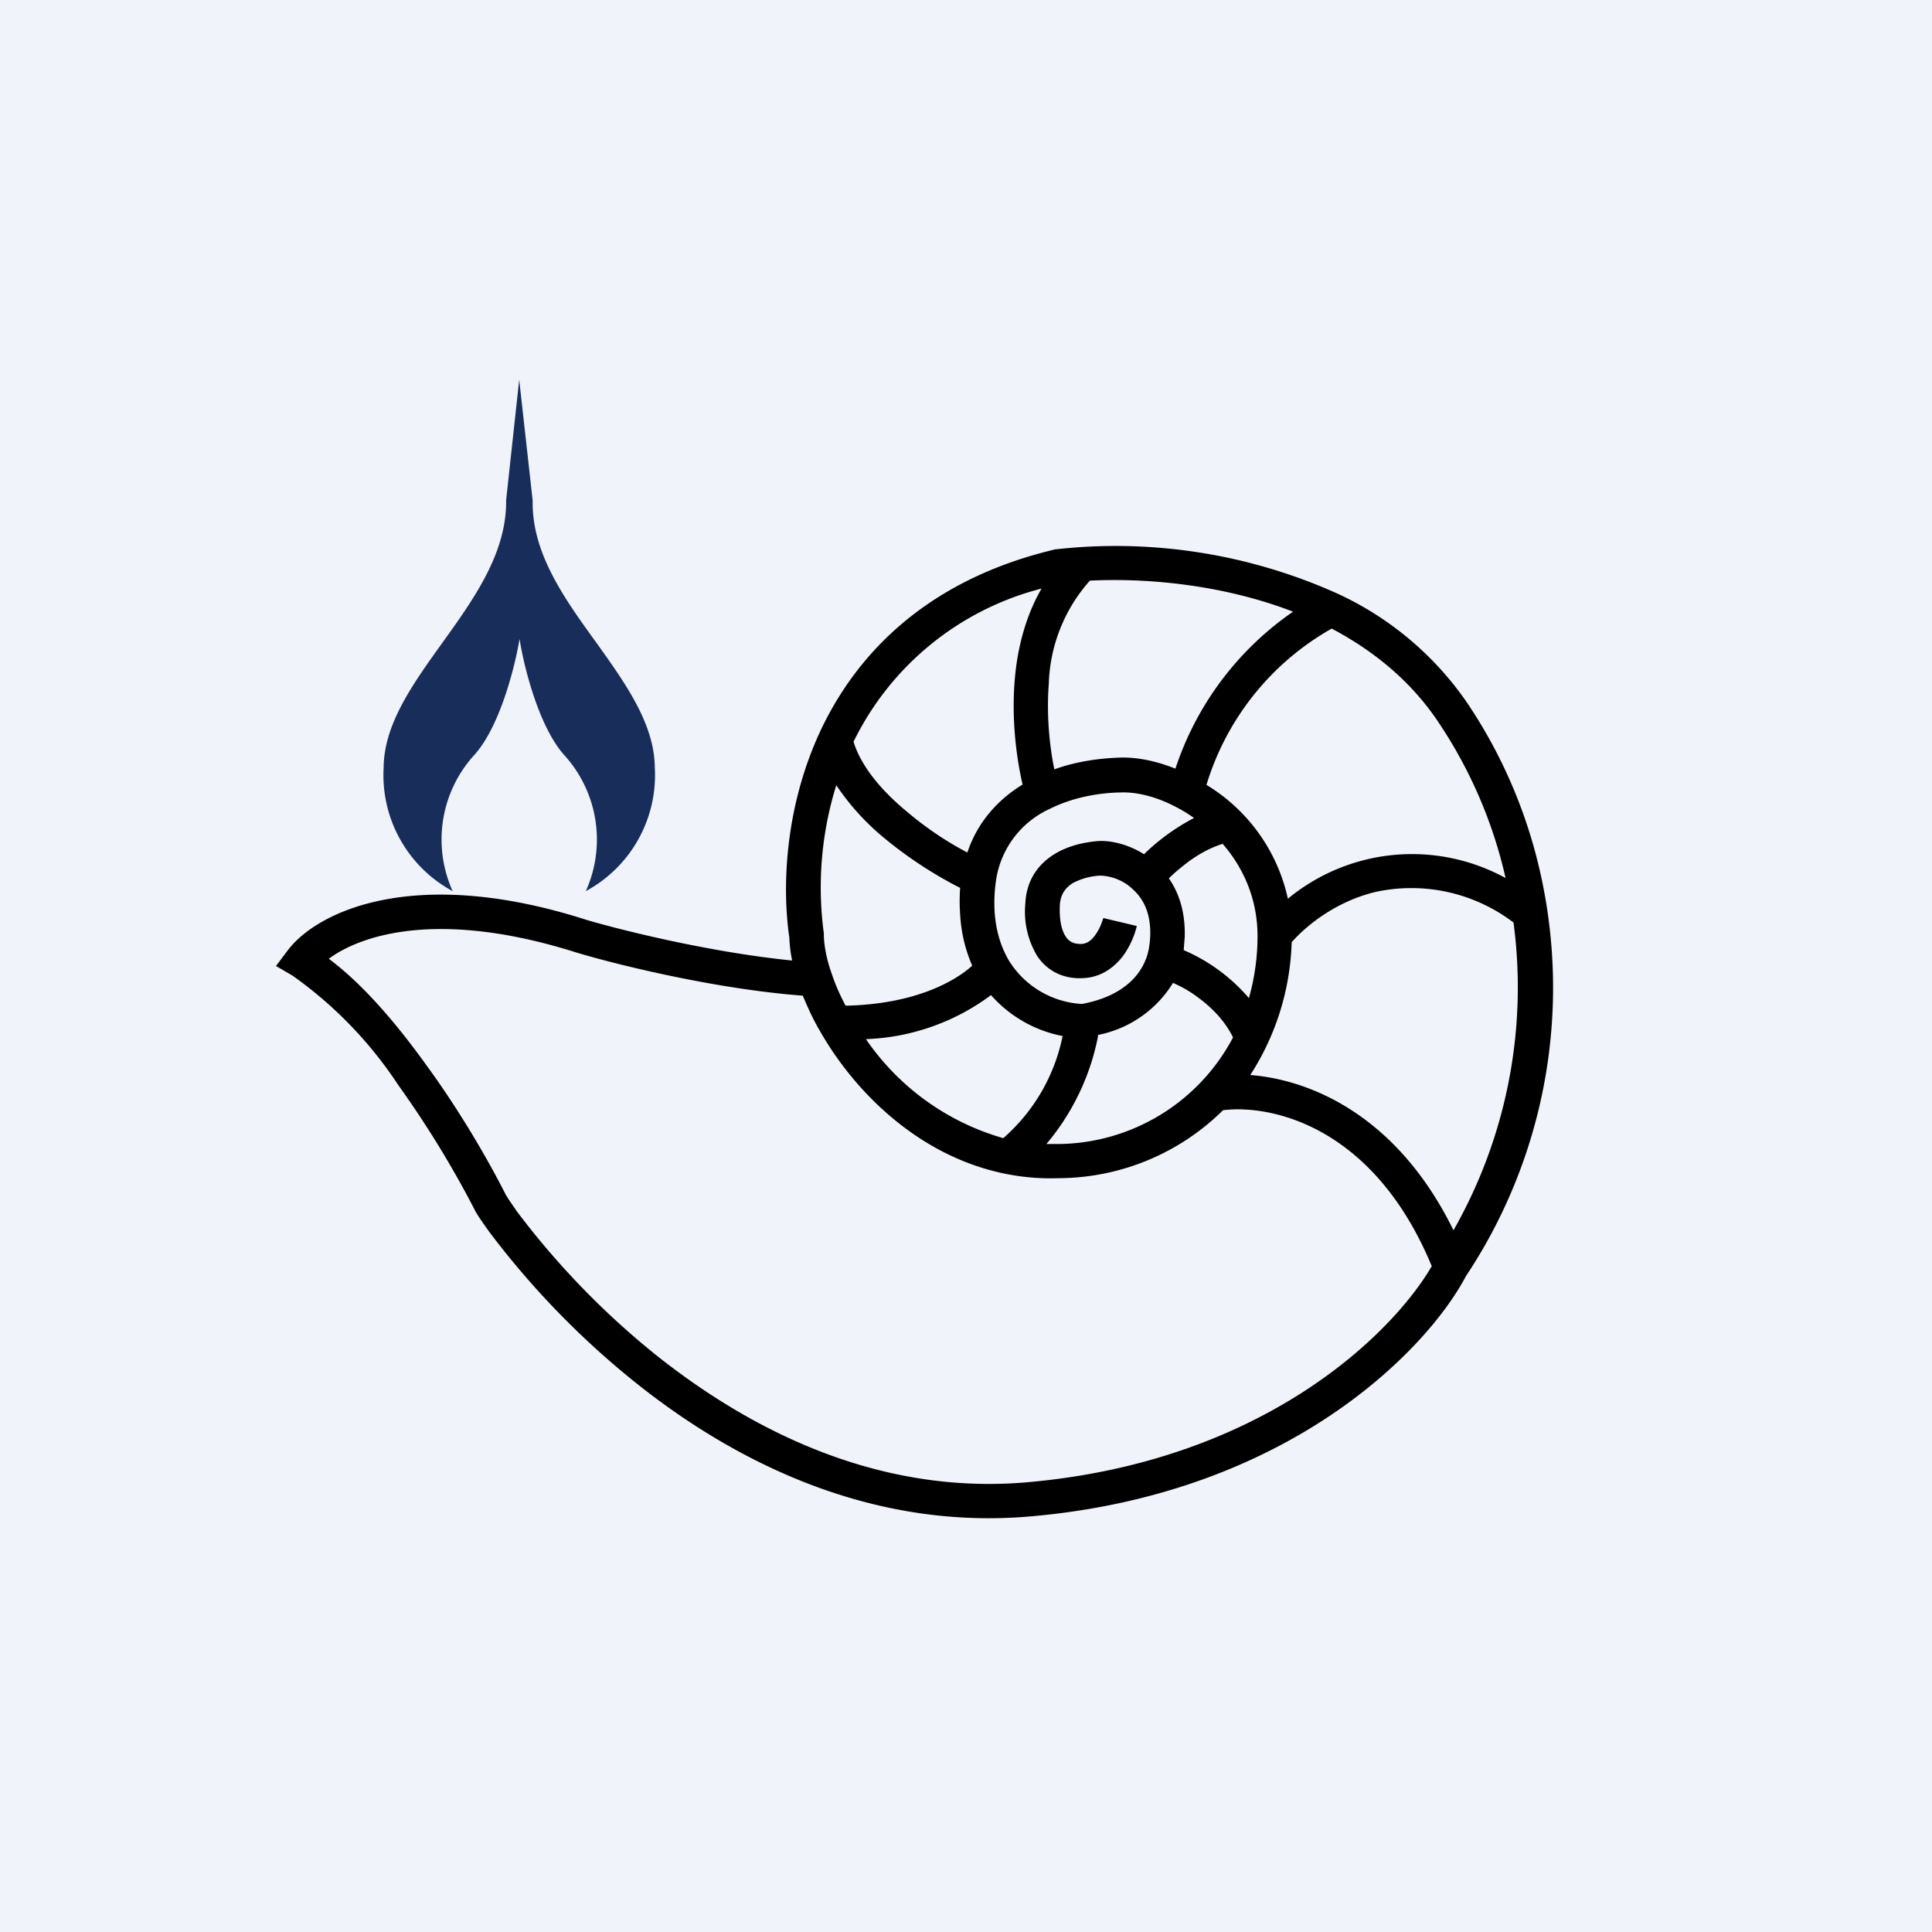
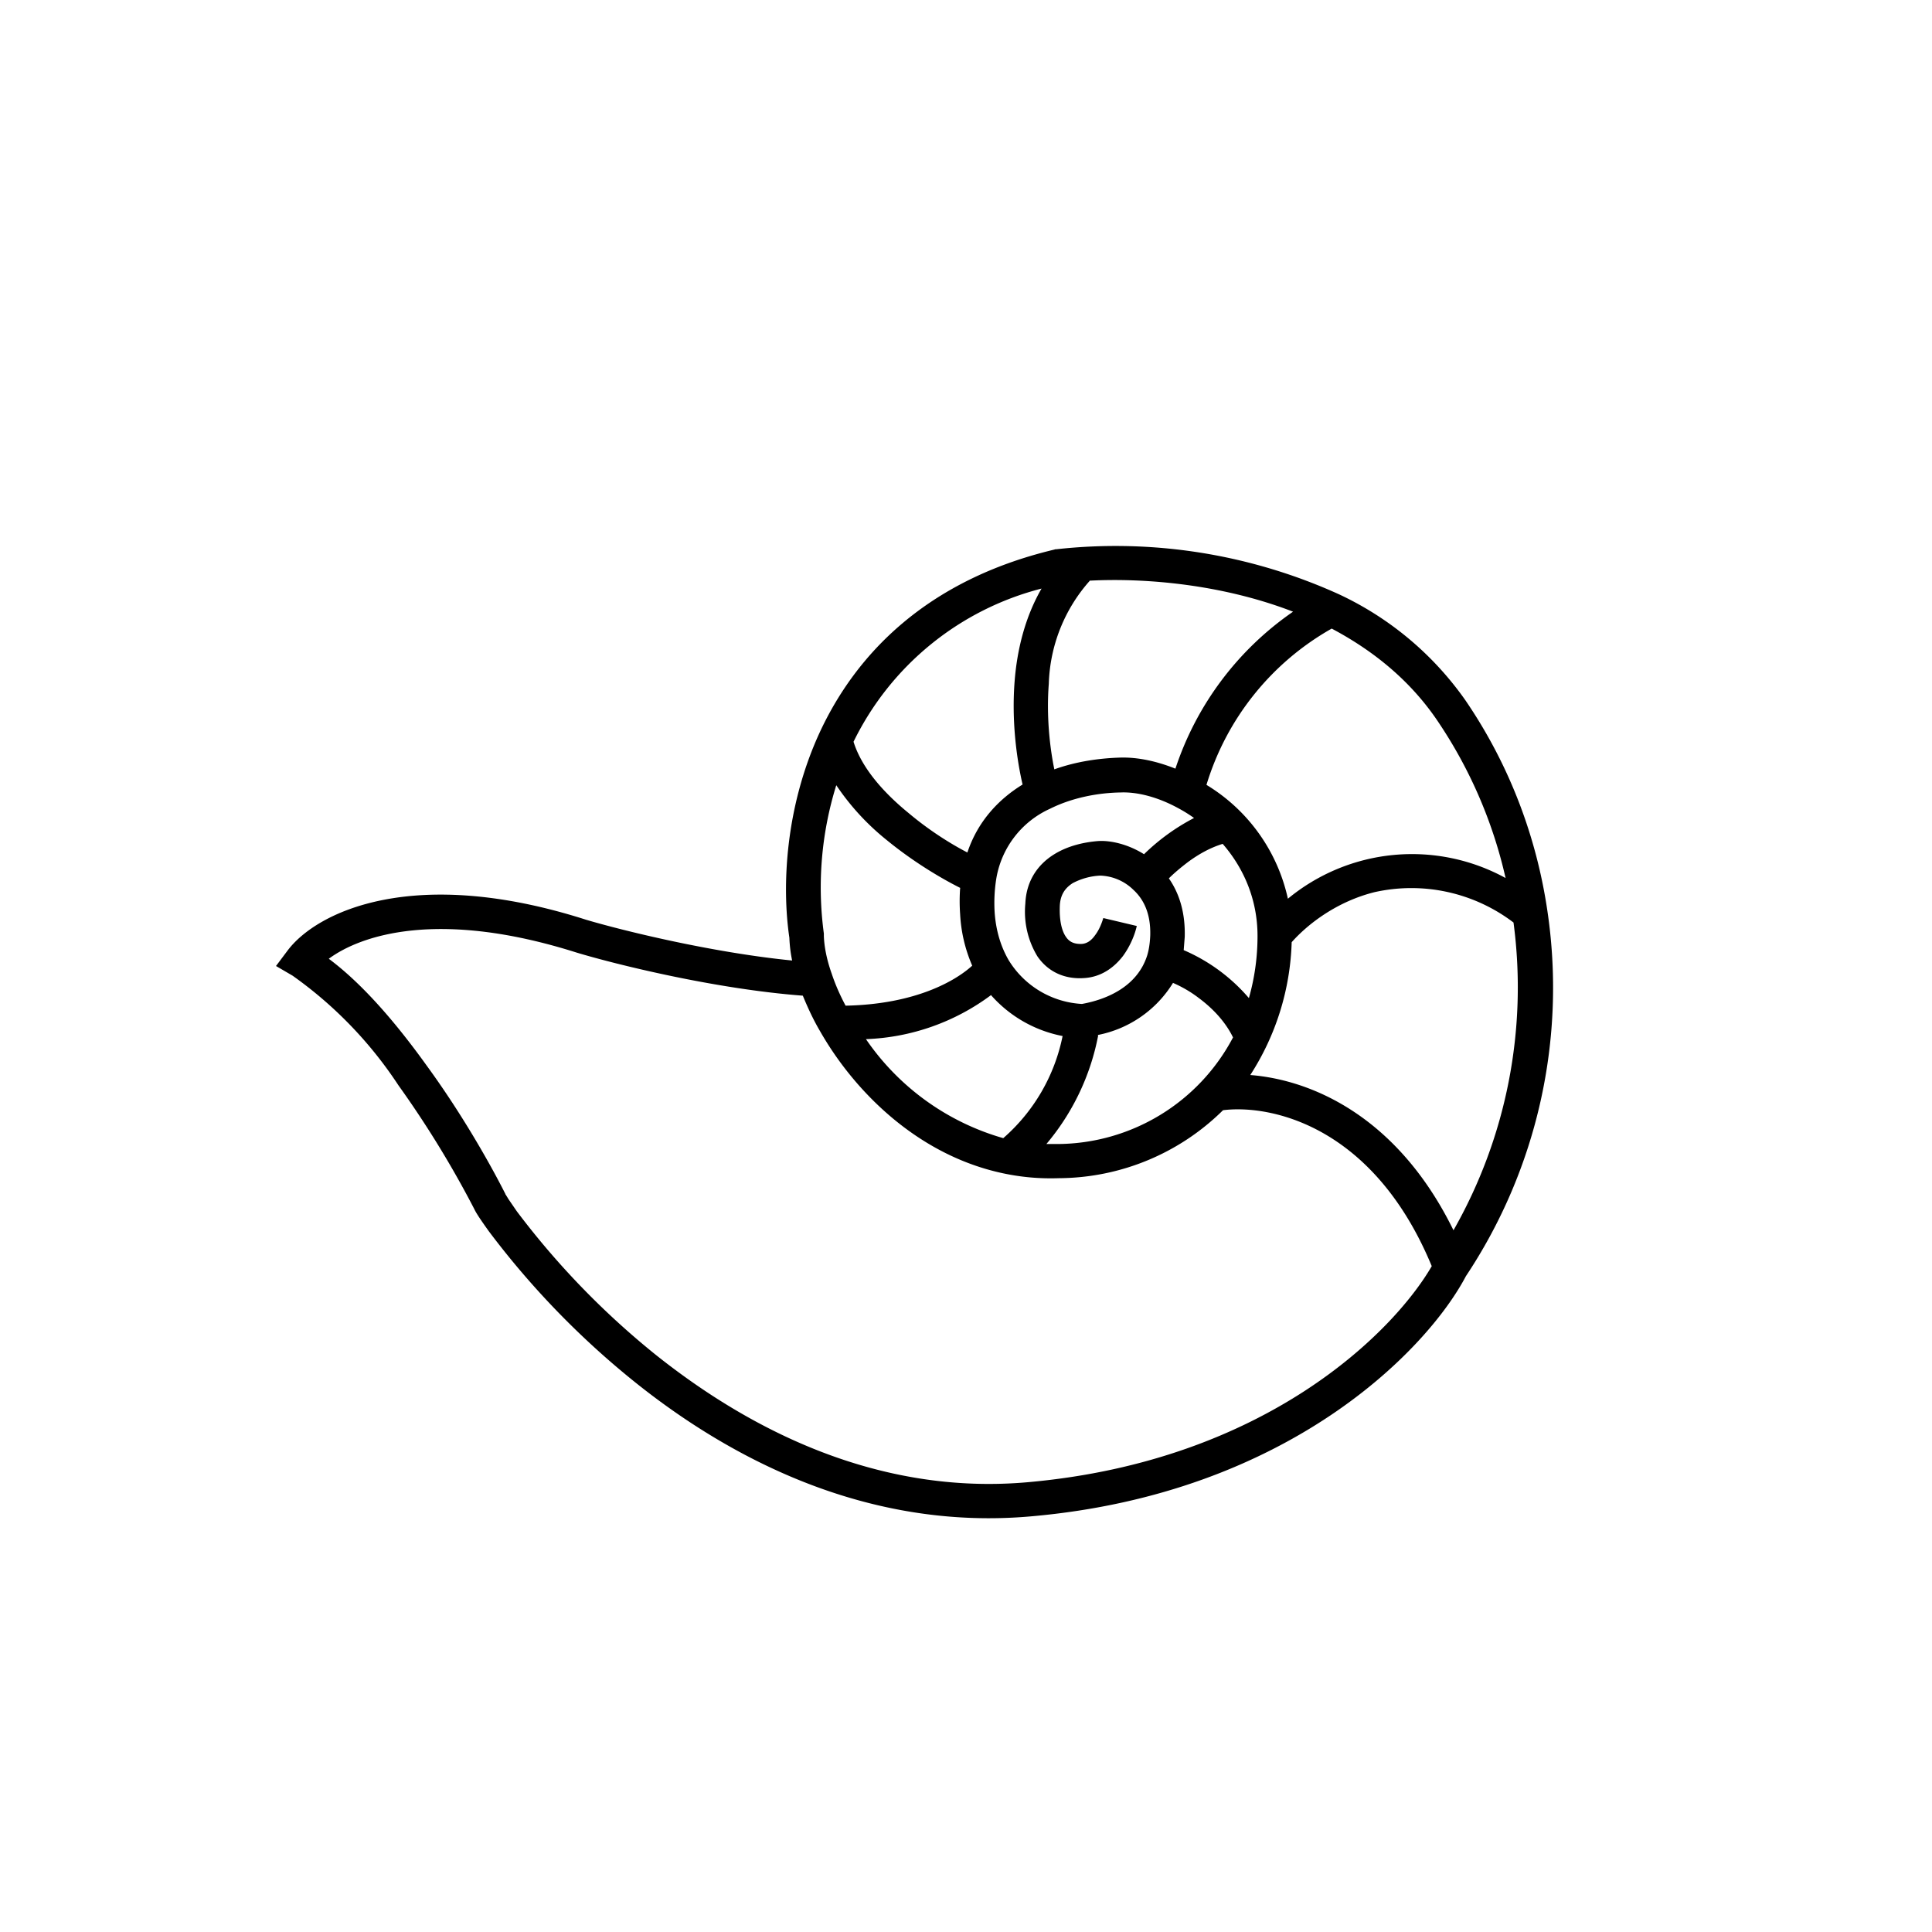
<svg xmlns="http://www.w3.org/2000/svg" width="56" height="56" viewBox="0 0 56 56">
-   <path fill="#F0F3FA" d="M0 0h56v56H0z" />
  <path d="M31.6 16.82a4.7 4.7 0 0 0-1.2 3c-.07.9.02 1.8.16 2.48.64-.23 1.3-.32 1.88-.34.52-.02 1.08.1 1.63.32a8.92 8.92 0 0 1 3.41-4.55c-2.07-.8-4.3-.98-5.88-.9Zm7 1.4a7.8 7.8 0 0 0-3.63 4.53 5.14 5.14 0 0 1 2.36 3.3 5.65 5.65 0 0 1 6.31-.6 13.4 13.4 0 0 0-2.01-4.61c-.8-1.16-1.86-2-3.03-2.62Zm5.27 8.52a4.89 4.89 0 0 0-4.03-.88c-1.08.27-1.92.91-2.4 1.45a7.5 7.5 0 0 1-1.2 3.85c1.78.14 4.27 1.2 5.89 4.5a14.23 14.23 0 0 0 1.74-8.92ZM41.5 36.7c-1.7-4.1-4.7-4.69-6.05-4.52a6.81 6.81 0 0 1-4.75 1.97c-.57.02-1.1-.03-1.62-.14-2.46-.52-4.3-2.35-5.31-4.12-.2-.34-.36-.69-.5-1.03-2.52-.19-5.4-.9-6.56-1.25-4.01-1.27-6.26-.5-7.18.18 1.02.76 2 1.93 2.84 3.1 1 1.37 1.82 2.81 2.28 3.72v.01l.01.01.08.13.24.35a23.4 23.4 0 0 0 4.04 4.17c2.69 2.14 6.41 4.08 10.8 3.68 6.88-.62 10.58-4.36 11.68-6.26Zm-18.54-8.86a4.03 4.03 0 0 1-.08-.66c-.22-1.49-.12-3.77.87-5.93 1.06-2.3 3.12-4.44 6.81-5.32l.03-.01h.03a15.66 15.66 0 0 1 8.2 1.31 9.27 9.27 0 0 1 3.65 3.06c1.3 1.9 2.07 4 2.38 6.1a15.1 15.1 0 0 1-2.36 10.6c-1.12 2.13-5.14 6.3-12.58 6.96-4.75.43-8.73-1.66-11.52-3.9a24.4 24.4 0 0 1-4.22-4.36c-.2-.28-.36-.51-.42-.64a29.28 29.28 0 0 0-2.2-3.59 11.9 11.9 0 0 0-3.07-3.18L8 28l.33-.44c.84-1.13 3.66-2.5 8.66-.9 1.08.32 3.65.95 5.96 1.18Zm6.68-5.1c-.18-.78-.32-1.87-.23-3 .07-.9.3-1.85.78-2.68a8.38 8.38 0 0 0-5.45 4.44c.23.74.84 1.45 1.6 2.07.57.48 1.18.87 1.7 1.14.3-.9.9-1.54 1.6-1.97Zm-1.8 3c-.62-.31-1.42-.8-2.15-1.4a7.12 7.12 0 0 1-1.45-1.58 9.97 9.97 0 0 0-.36 4.3v.07c.01.3.08.68.23 1.1.1.3.23.6.4.92 2.04-.04 3.2-.73 3.67-1.16a4.3 4.3 0 0 1-.35-1.49 5.32 5.32 0 0 1 0-.76Zm.89 3.1a6.45 6.45 0 0 1-3.63 1.28 7.23 7.23 0 0 0 3.98 2.87 5.32 5.32 0 0 0 1.72-2.96 3.7 3.7 0 0 1-2.07-1.18Zm3.1 1.18a6.88 6.88 0 0 1-1.5 3.14h.33a5.78 5.78 0 0 0 5.08-3.09c-.23-.47-.6-.85-.99-1.14-.26-.2-.52-.34-.75-.44A3.3 3.3 0 0 1 31.82 30Zm2.48-2.48a5.18 5.18 0 0 1 1.89 1.39c.17-.6.25-1.2.25-1.8 0-1.07-.41-1.98-1.01-2.67-.36.11-.7.3-1.01.53-.21.16-.4.32-.55.47.3.43.48.99.46 1.7l-.03.38Zm-1.15-2.78a6.09 6.09 0 0 1 1.45-1.05c-.14-.1-.3-.2-.45-.28-.6-.33-1.2-.48-1.68-.46-.65.01-1.4.15-2.04.47a2.71 2.71 0 0 0-1.57 2.08c-.04.27-.06.58-.04.92.04.58.2 1.03.4 1.38a2.66 2.66 0 0 0 2.13 1.28c.72-.13 1.6-.5 1.89-1.4.05-.16.08-.35.09-.58.02-.65-.2-1.06-.48-1.32a1.44 1.44 0 0 0-.97-.42 1.9 1.9 0 0 0-.8.22c-.2.13-.35.31-.37.64-.02.45.06.75.18.92.09.13.22.21.46.2.13-.01.26-.08.38-.25.13-.17.2-.37.24-.5l.97.23c-.05.23-.18.57-.4.87-.23.3-.6.61-1.13.64-.57.04-1.05-.19-1.35-.63a2.49 2.49 0 0 1-.35-1.53c.03-.7.4-1.16.84-1.43.42-.26.9-.35 1.25-.38.37-.03.89.09 1.35.38Z" />
-   <path d="M16.98 25.83a3.82 3.82 0 0 0 2-3.58c-.01-1.27-.85-2.44-1.7-3.63-.93-1.28-1.87-2.6-1.84-4.11l-.39-3.5V11l-.38 3.5c.02 1.52-.92 2.84-1.84 4.12-.86 1.2-1.7 2.36-1.71 3.63a3.82 3.82 0 0 0 2 3.58 3.64 3.64 0 0 1 .64-3.96c.74-.83 1.17-2.57 1.3-3.35.12.78.55 2.52 1.28 3.35a3.64 3.64 0 0 1 .64 3.96Z" fill="#182D5A" />
</svg>